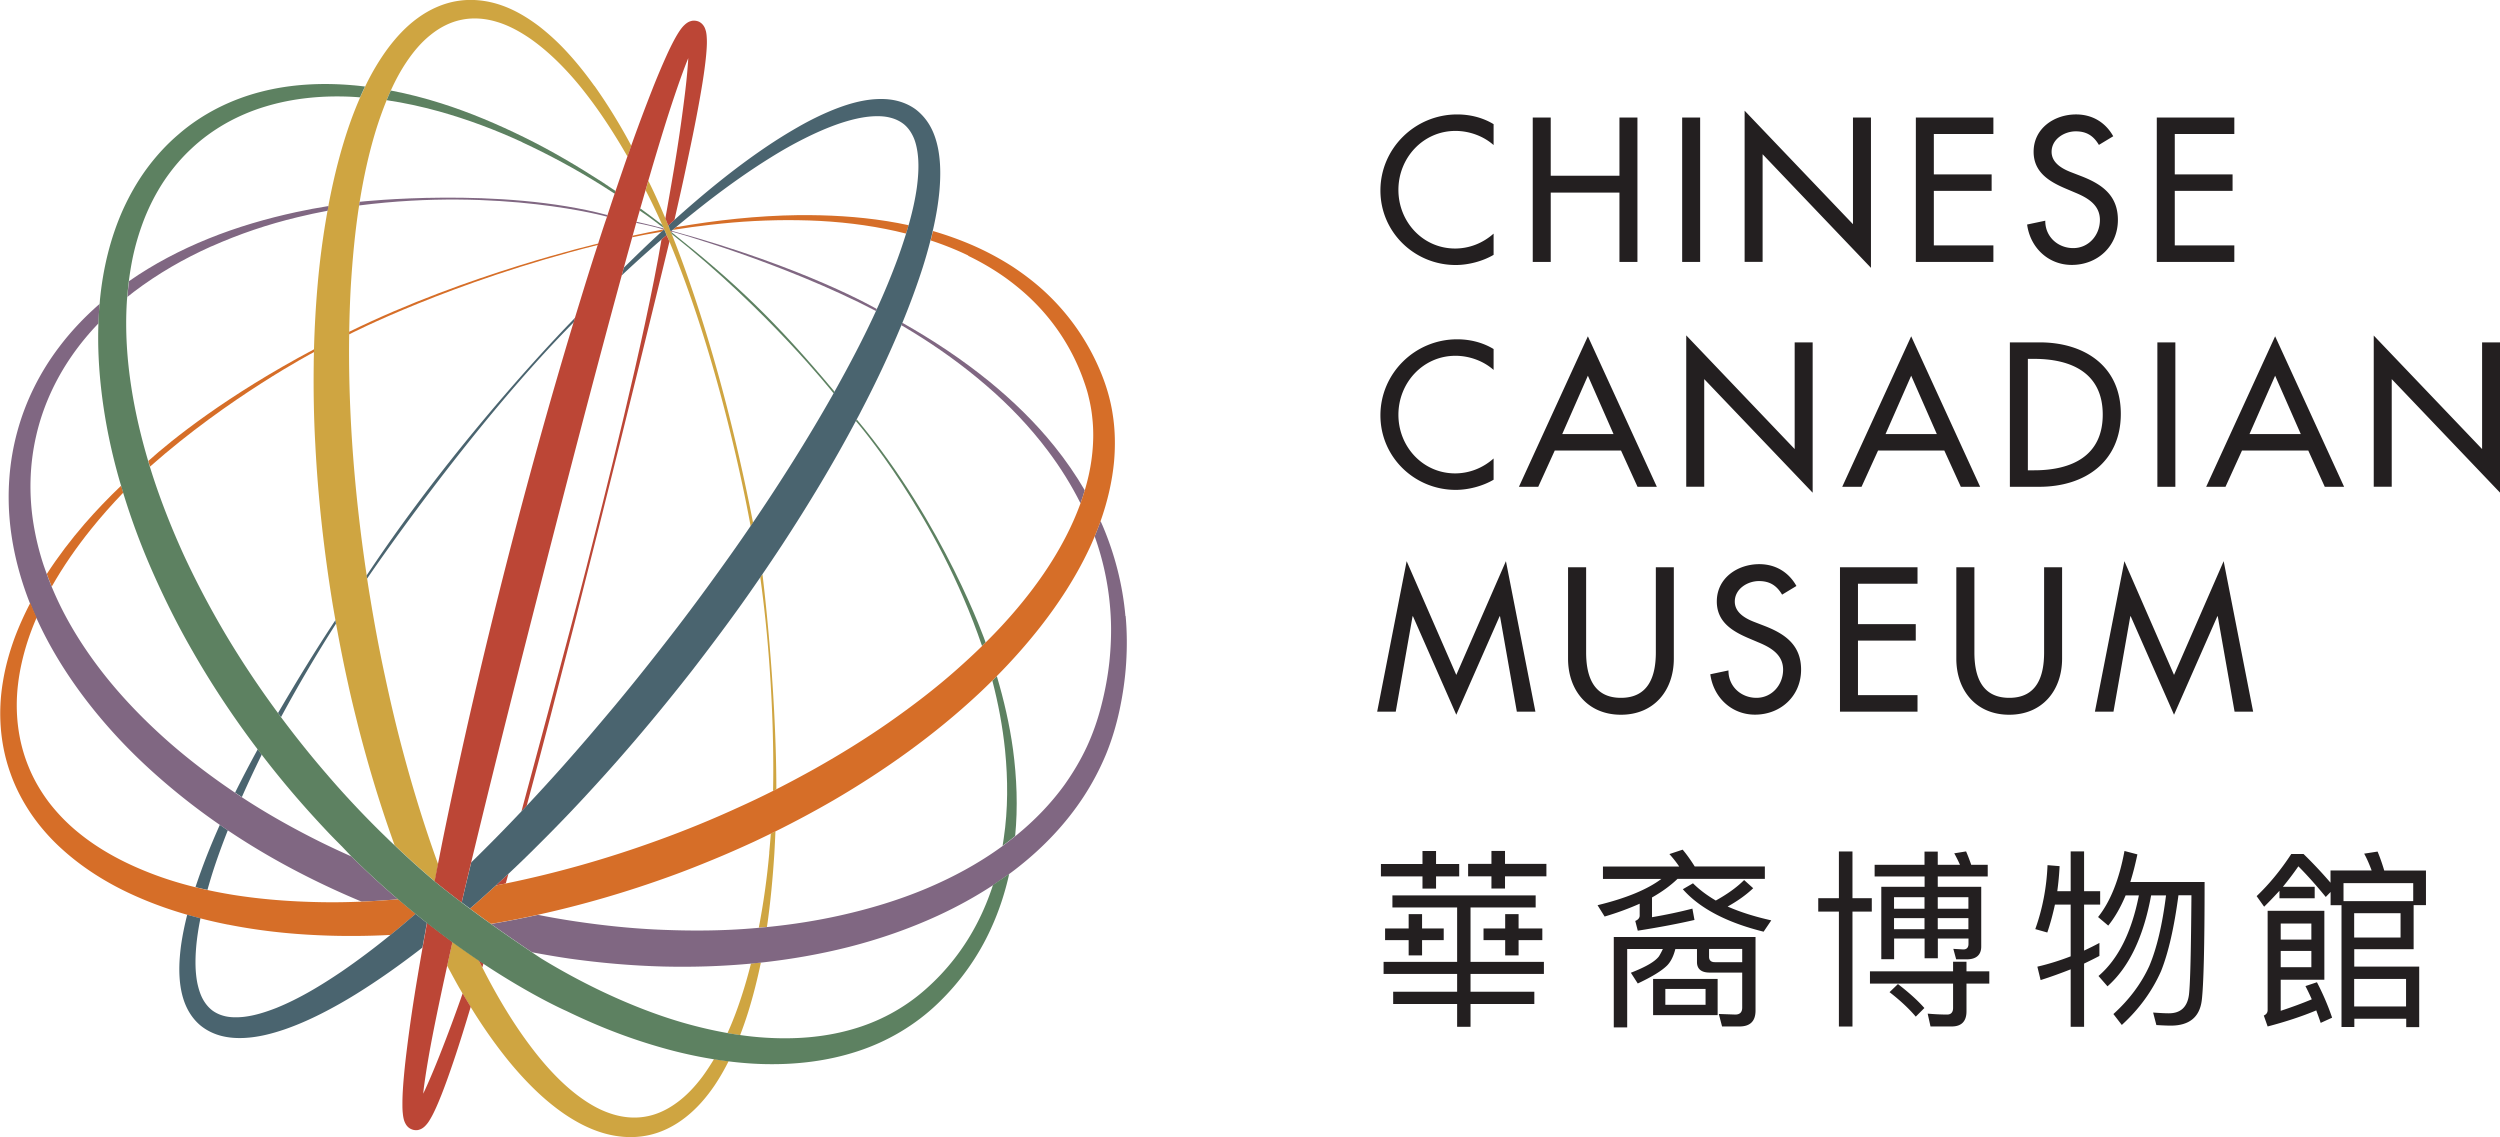
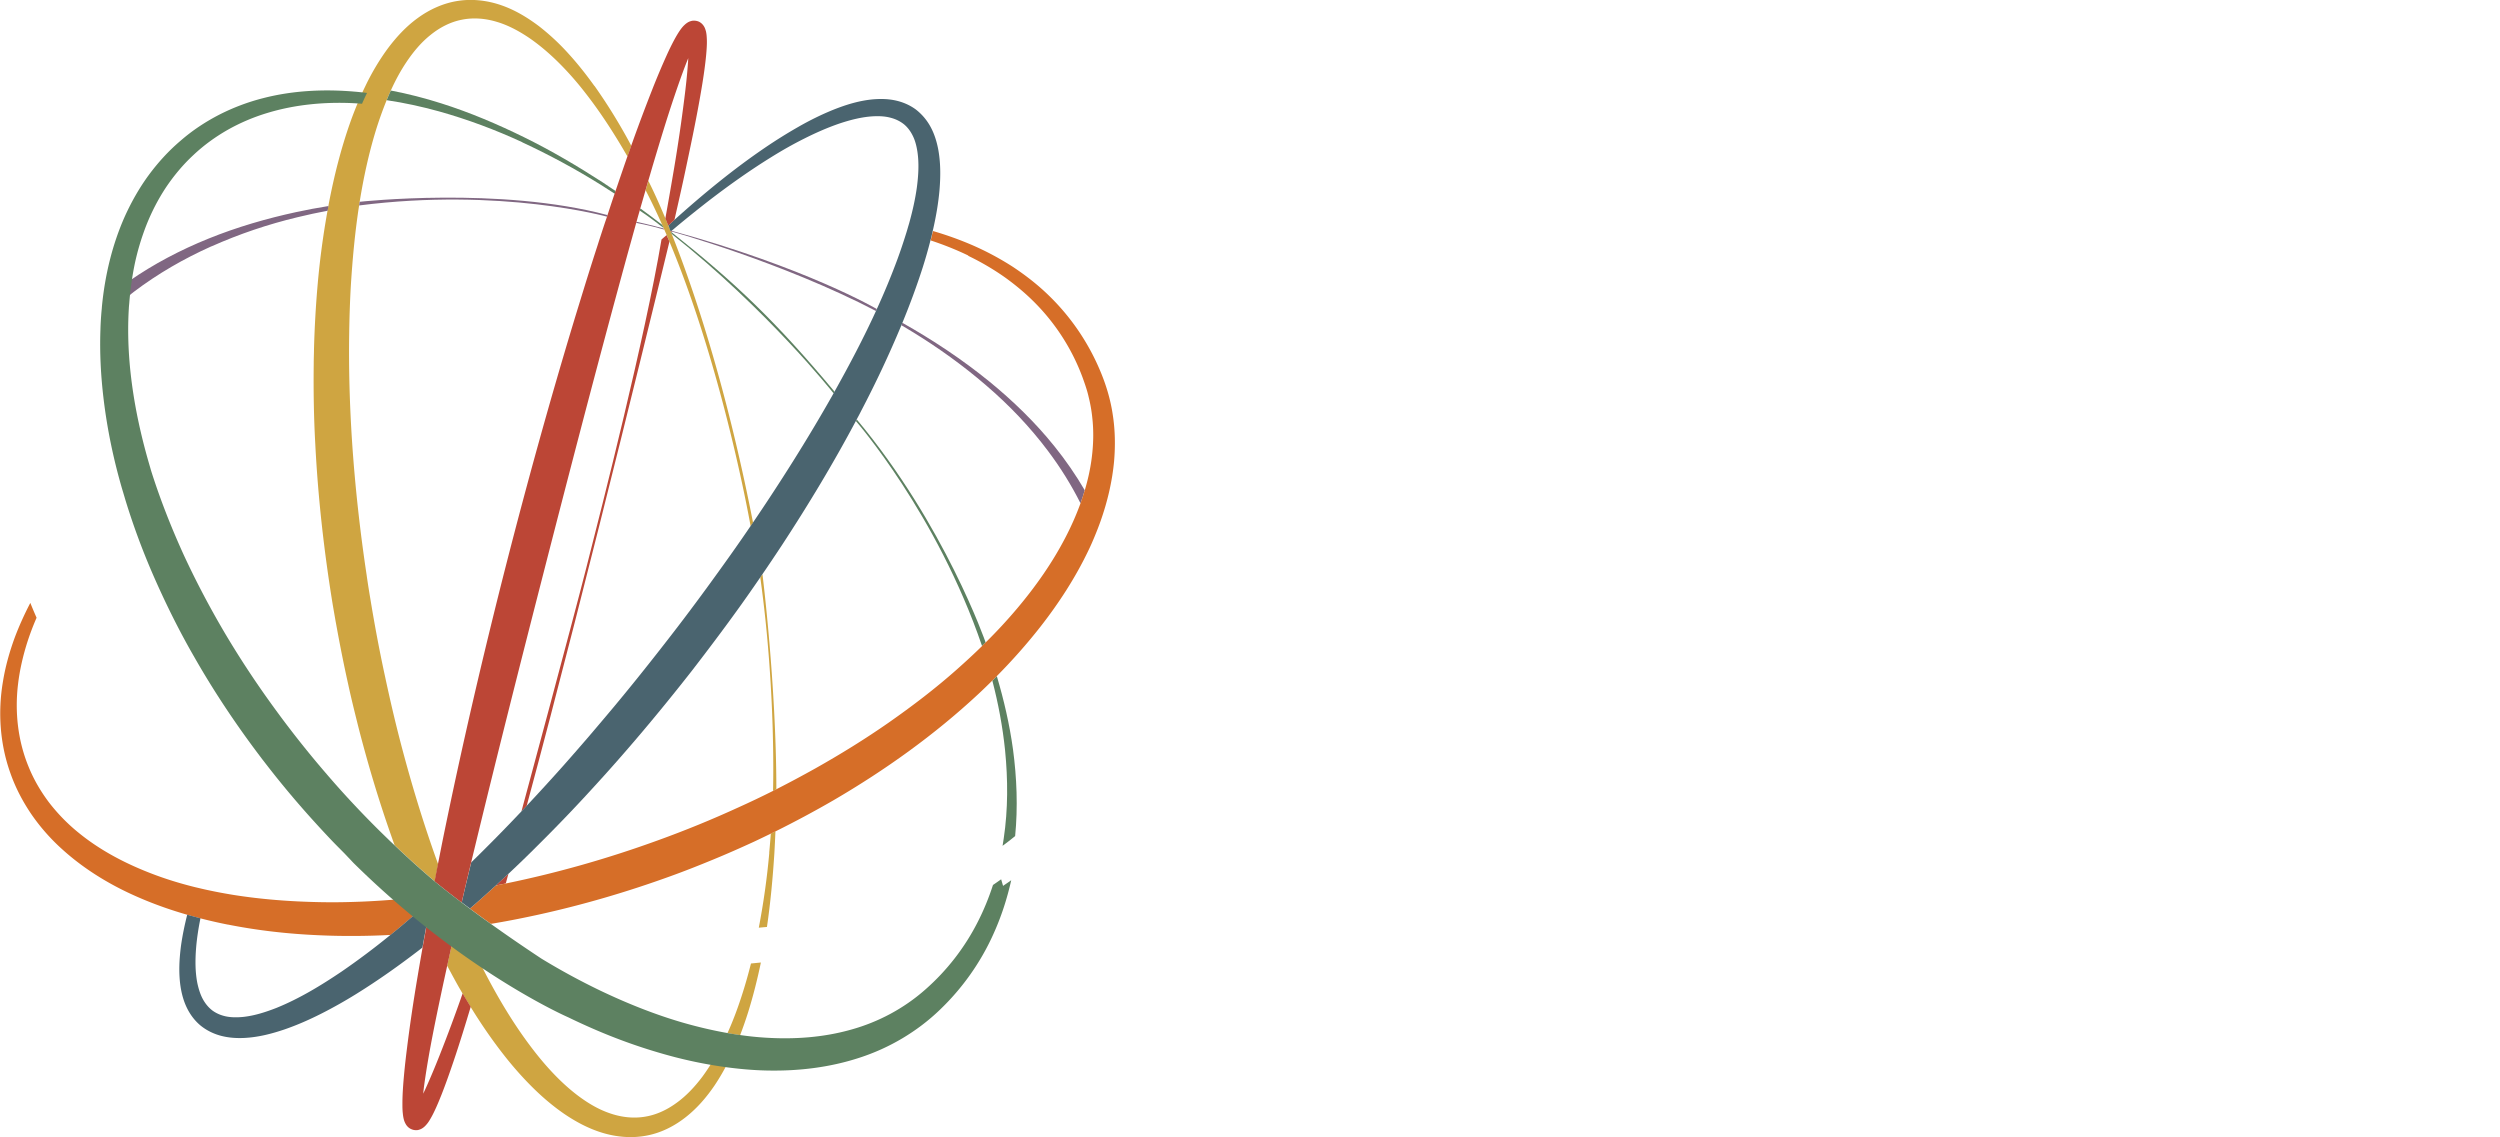
<svg xmlns="http://www.w3.org/2000/svg" id="Layer_1" data-name="Layer 1" viewBox="0 0 300.18 136.54">
  <defs>
    <style>.cls-1{fill:#806782}.cls-2{fill:#bc4636}.cls-3{fill:#cfa541}.cls-4{fill:#d66e28}.cls-5{fill:#231f20}.cls-6{fill:#4a646f}.cls-7{fill:#5d8161}</style>
  </defs>
-   <path d="M179.34 17.42c-1.24-1.1-2.94-1.7-4.58-1.7-3.89 0-6.85 3.24-6.85 7.08s2.94 7.04 6.81 7.04c1.7 0 3.33-.64 4.62-1.79v2.55c-1.33.78-3.04 1.22-4.55 1.22-4.94 0-9.04-3.93-9.04-8.95s4.12-9.13 9.22-9.13c1.52 0 3.06.37 4.37 1.17v2.51ZM194.45 21.1v-6.99h2.16v17.34h-2.16v-8.32h-8.25v8.32h-2.16V14.11h2.16v6.99h8.25ZM204.14 31.45h-2.16V14.11h2.16v17.34ZM209.47 13.28l13.02 13.64V14.11h2.16v18.05l-13.01-13.64v12.92h-2.16V13.28ZM230.04 14.11h9.31v1.98h-7.15v4.85h6.94v1.98h-6.94v6.55h7.15v1.98h-9.31V14.11ZM252.02 17.4c-.64-1.08-1.47-1.63-2.78-1.63-1.38 0-2.9.94-2.9 2.46 0 1.36 1.33 2.07 2.42 2.48l1.24.48c2.46.97 4.3 2.32 4.3 5.22 0 3.15-2.44 5.4-5.54 5.4-2.81 0-4.99-2.07-5.36-4.85l2.18-.46c-.02 1.91 1.5 3.29 3.36 3.29s3.2-1.56 3.2-3.38-1.49-2.67-2.99-3.29l-1.2-.51c-1.98-.85-3.77-1.98-3.77-4.39 0-2.81 2.48-4.48 5.1-4.48 1.93 0 3.52.94 4.46 2.62l-1.72 1.04ZM258.97 14.11h9.31v1.98h-7.15v4.85h6.94v1.98h-6.94v6.55h7.15v1.98h-9.31V14.11ZM179.34 44.42c-1.24-1.1-2.94-1.7-4.58-1.7-3.89 0-6.85 3.24-6.85 7.08s2.94 7.04 6.81 7.04c1.7 0 3.33-.64 4.62-1.79v2.55c-1.33.78-3.04 1.22-4.55 1.22-4.94 0-9.04-3.93-9.04-8.95s4.12-9.13 9.22-9.13c1.52 0 3.06.37 4.37 1.17v2.51ZM186.68 54.1l-1.98 4.35h-2.32l8.28-18.07 8.28 18.07h-2.32l-1.98-4.35h-7.96Zm3.98-8.99-3.08 7.01h6.16l-3.08-7.01ZM202.48 40.28l13.01 13.64V41.11h2.16v18.05l-13.02-13.64v12.92h-2.16V40.27ZM225.5 54.1l-1.98 4.35h-2.32l8.28-18.07 8.28 18.07h-2.32l-1.98-4.35h-7.96Zm3.98-8.99-3.08 7.01h6.16l-3.08-7.01ZM241.33 41.11h3.59c5.31 0 9.73 2.81 9.73 8.58s-4.32 8.76-9.8 8.76h-3.52V41.11Zm2.16 15.36h.76c4.42 0 8.23-1.66 8.23-6.69s-3.82-6.69-8.23-6.69h-.76v13.38ZM261.2 58.45h-2.16V41.11h2.16v17.34ZM269.2 54.1l-1.98 4.35h-2.32l8.28-18.07 8.28 18.07h-2.32l-1.98-4.35h-7.96Zm3.98-8.99-3.08 7.01h6.16l-3.08-7.01ZM285.01 40.28l13.02 13.64V41.11h2.16v18.05l-13.01-13.64v12.92h-2.16V40.27ZM169.66 74h-.05l-2.02 11.45h-2.23l3.54-18.07 5.96 13.66 5.96-13.66 3.54 18.07h-2.23L180.11 74h-.05l-5.2 11.82-5.2-11.82ZM190.45 68.11v10.23c0 2.83.85 5.45 4.18 5.45s4.19-2.62 4.19-5.45V68.11h2.16v10.97c0 3.82-2.37 6.74-6.35 6.74s-6.35-2.92-6.35-6.74V68.11h2.16ZM213.98 71.4c-.64-1.08-1.47-1.63-2.78-1.63-1.38 0-2.9.94-2.9 2.46 0 1.36 1.33 2.07 2.42 2.48l1.24.48c2.46.97 4.3 2.32 4.3 5.22 0 3.15-2.44 5.4-5.54 5.4-2.81 0-4.99-2.07-5.36-4.85l2.18-.46c-.02 1.91 1.5 3.29 3.36 3.29s3.2-1.56 3.2-3.38-1.49-2.67-2.99-3.29l-1.2-.51c-1.98-.85-3.77-1.98-3.77-4.39 0-2.81 2.48-4.48 5.1-4.48 1.93 0 3.52.94 4.46 2.62l-1.72 1.04ZM220.93 68.11h9.31v1.98h-7.15v4.85h6.94v1.98h-6.94v6.55h7.15v1.98h-9.31V68.11ZM237.07 68.11v10.23c0 2.83.85 5.45 4.19 5.45s4.18-2.62 4.18-5.45V68.11h2.16v10.97c0 3.82-2.37 6.74-6.35 6.74s-6.35-2.92-6.35-6.74V68.11h2.16ZM255.84 74h-.05l-2.02 11.45h-2.23l3.54-18.07 5.96 13.66L267 67.38l3.54 18.07h-2.23L266.29 74h-.05l-5.2 11.82-5.2-11.82ZM170.8 103.74v-1.56h1.63v1.56h2.78v1.49h-2.78v1.47h-1.63v-1.47h-4.99v-1.49h4.99Zm13.59 3.77v1.45h-7.82v6.53h8.81v1.45h-8.81v2.14h7.66v1.47h-7.66v2.74h-1.61v-2.74h-7.68v-1.47h7.68v-2.14h-8.83v-1.45h8.83v-6.53h-7.77v-1.45h17.2Zm-13.64 2.25v1.72h2.6v1.4h-2.6v1.84h-1.61v-1.84h-2.83v-1.4h2.83v-1.72h1.61Zm9.96-7.59v1.56h4.97v1.49h-4.97v1.47h-1.63v-1.47h-2.8v-1.49h2.8v-1.56h1.63Zm1.63 7.59v1.72h2.85v1.4h-2.85v1.84h-1.61v-1.84h-2.6v-1.4h2.6v-1.72h1.61ZM201.62 104.04c-.34-.51-.74-1.01-1.17-1.49l1.59-.53c.51.6.99 1.29 1.45 2.02h8.42v1.49h-10.49c-.83.8-1.84 1.54-3.06 2.23v2.37c1.75-.3 3.36-.64 4.85-1.03l.25 1.36c-1.89.44-4.14.87-6.81 1.29l-.3-1.17c.34-.14.53-.37.53-.64v-1.43c-1.24.55-2.64 1.08-4.21 1.54l-.85-1.36c3.43-.83 5.98-1.89 7.66-3.15h-7.01v-1.49h9.15Zm5.15 19.2-.39-1.49 1.98.07c.55 0 .83-.28.83-.83v-4.21h-3.91c-1.01 0-1.52-.44-1.52-1.26v-1.56h-2.6c-.21.83-.53 1.49-.97 1.95-.69.69-1.89 1.4-3.54 2.18l-.83-1.29c1.77-.69 2.9-1.33 3.38-1.98.18-.3.34-.6.46-.87h-4.28v9.41h-1.61v-10.85h17.02v8.83c0 1.27-.64 1.91-1.93 1.91h-2.09Zm-.53-5.7v4.35h-7.75v-4.35h7.75Zm-1.45 1.2h-4.83v1.91h4.83v-1.91Zm5.73-12.1c-.87.83-1.91 1.56-3.08 2.21 1.52.67 3.27 1.22 5.24 1.66l-.92 1.36c-4.44-1.1-7.68-2.81-9.7-5.1l1.22-.71c.76.76 1.68 1.45 2.74 2.07 1.33-.74 2.48-1.54 3.4-2.46l1.1.99Zm-5.31 8.25c0 .41.23.64.69.64h3.29v-1.59h-3.98v.94ZM220.8 107.85v-5.61h1.63v5.61h2.32v1.61h-2.32v13.8h-1.63v-13.8h-2.48v-1.61h2.48Zm13.71 8.78v-1.15h1.61v1.15h2.74v1.47h-2.74v3.33c0 1.2-.6 1.82-1.77 1.82h-2.55l-.34-1.54c.83.07 1.61.11 2.34.11.46 0 .71-.28.71-.78v-2.94h-9.98v-1.47h9.98Zm-3.43-12.79v-1.59h1.59v1.59h2.67c-.23-.51-.46-.97-.69-1.38l1.42-.23c.21.48.41 1.01.62 1.61h1.98v1.4h-6v1.24h5.22v7.17c0 1.01-.6 1.54-1.75 1.54h-1.26l-.34-1.26 1.2.07c.41 0 .62-.23.62-.67v-.64h-3.68v2.37h-1.59v-2.37h-3.66v2.48h-1.54v-8.69h5.2v-1.24h-6v-1.4h6Zm-.02 17.2-1.03 1.03c-.78-.92-1.82-1.91-3.15-2.94l1.01-.97c1.26.97 2.32 1.91 3.17 2.87Zm.02-11.93v-1.38h-3.66v1.38h3.66Zm0 2.46v-1.33h-3.66v1.33h3.66Zm1.59-2.46h3.68v-1.38h-3.68v1.38Zm0 2.46h3.68v-1.33h-3.68v1.33ZM245.83 111.97l-1.45-.41c.87-2.44 1.36-4.99 1.47-7.68l1.45.12a33.32 33.32 0 0 1-.28 3.01h1.61v-4.78h1.61v4.78h1.93v1.61h-1.93v5.52c.64-.3 1.24-.6 1.84-.92v1.56c-.6.32-1.22.62-1.84.92v7.59h-1.61v-6.9c-1.17.46-2.37.9-3.61 1.29l-.39-1.61c1.38-.32 2.71-.74 4-1.24v-6.21h-1.89c-.25 1.15-.55 2.28-.92 3.36Zm10.81-9.38c-.25 1.2-.53 2.3-.85 3.31h8.92c0 7.68-.12 12.42-.34 14.21-.25 2.02-1.5 3.04-3.73 3.04-.32 0-.9-.02-1.72-.07l-.39-1.5c.74.05 1.36.09 1.89.09 1.4 0 2.21-.74 2.41-2.21.16-1.29.25-5.29.3-11.96h-1.56c-.51 3.84-1.2 6.88-2.09 9.11-1.06 2.39-2.62 4.55-4.71 6.46l-1.01-1.31c1.93-1.75 3.36-3.68 4.32-5.79.9-2.14 1.56-4.97 2-8.46h-1.79c-.92 5.01-2.67 8.65-5.24 10.92l-1.08-1.24c2.37-2.02 3.98-5.27 4.85-9.68h-1.59c-.62 1.47-1.31 2.67-2.09 3.63l-1.22-1.03c1.47-1.84 2.53-4.48 3.17-7.93l1.56.41ZM291.3 108.68h-1.49v5.29h-7.13v2.09h7.8v7.27h-1.56v-1.01h-6.23v.99h-1.54v-14.62h-1.31v-1.59l-.58.6c-1.26-1.54-2.37-2.76-3.29-3.68-.6.87-1.22 1.68-1.86 2.46h3.82v1.38h-4.23v-.9c-.6.64-1.2 1.29-1.84 1.91l-.9-1.27c1.52-1.45 2.9-3.13 4.16-5.06h1.47a52.85 52.85 0 0 1 3.24 3.45v-1.47h4.94c-.28-.74-.57-1.43-.9-2.02l1.61-.25c.28.67.55 1.43.8 2.28h5.01v4.16Zm-11.29 13.52-1.36.62c-.18-.55-.37-1.04-.53-1.5-1.7.71-3.66 1.36-5.84 1.93l-.46-1.31c.3-.14.46-.34.46-.67v-11.91h6.81v8.28h-5.24v3.73c1.4-.46 2.64-.92 3.73-1.38-.25-.57-.51-1.1-.76-1.59l1.38-.46c.69 1.33 1.31 2.74 1.82 4.25Zm-2.48-11.31h-3.68v1.93h3.68v-1.93Zm-3.68 5.24h3.68v-1.95h-3.68v1.95Zm15.91-7.93v-2.16h-8.37v2.16h8.37Zm-1.52 4.37v-2.92h-5.57v2.92h5.57Zm-5.57 8.28h6.23v-3.31h-6.23v3.31Z" class="cls-5" />
  <path d="M92.37 102.4c-.27 3.02-.69 6.02-1.26 8.99l.98-.09c.43-2.94.7-5.9.89-8.85.05-.87.09-1.75.13-2.63-.19.09-.37.18-.56.27-.05.77-.12 1.54-.19 2.3ZM91.36 115.57l-1.19.12c-.45 1.8-.98 3.58-1.6 5.32a40.14 40.14 0 0 1-1.22 3.04c.51.09 1.02.17 1.52.24.36-.94.69-1.89.99-2.85.6-1.94 1.09-3.9 1.5-5.87ZM71.37 10.32c-.94-1.31-1.95-2.6-3.05-3.81a27.535 27.535 0 0 0-3.61-3.37c-1.33-1-2.79-1.9-4.43-2.48-1.63-.58-3.46-.83-5.24-.56-1.79.26-3.48 1.04-4.9 2.08-1.43 1.04-2.6 2.33-3.62 3.7-1 1.37-1.86 2.83-2.59 4.33-.03.06-.05.12-.08.17-.21.43-.41.86-.6 1.3-.45 1.03-.86 2.06-1.23 3.11-1.09 3.11-1.89 6.3-2.51 9.5-.03.14-.05.29-.08.43-.03.19-.07.37-.1.56-.52 2.88-.91 5.77-1.17 8.67-.24 2.68-.39 5.36-.46 8.05v.15c-.01.51-.03 1.01-.03 1.52-.04 3.24.01 6.48.19 9.71.33 6.46 1.06 12.9 2.1 19.27l.33 1.91.06.32c.44 2.44.92 4.87 1.46 7.29.34 1.58.73 3.15 1.12 4.72.39 1.57.82 3.13 1.26 4.69.95 3.33 2.01 6.64 3.19 9.9 1.57 1.5 3.18 2.95 4.83 4.35.13-.69.27-1.38.4-2.06-1.59-4.38-2.97-8.85-4.18-13.36-.82-3.04-1.54-6.11-2.2-9.2-.67-3.08-1.25-6.19-1.76-9.3-.15-.88-.29-1.77-.42-2.66 0-.05-.02-.11-.02-.16-.8-5.3-1.39-10.63-1.75-15.97-.29-4.38-.42-8.77-.35-13.15v-.08c.03-1.88.09-3.76.2-5.64.2-3.21.5-6.42.99-9.59.02-.15.05-.3.07-.45.46-2.86 1.07-5.68 1.9-8.42.39-1.28.84-2.54 1.34-3.77.08-.19.15-.38.23-.56l.27-.6c.54-1.19 1.15-2.33 1.86-3.39.83-1.24 1.78-2.38 2.9-3.27 1.11-.9 2.38-1.56 3.75-1.83 1.37-.28 2.81-.17 4.2.25 1.4.41 2.74 1.14 4 2 1.25.87 2.43 1.89 3.53 2.99 1.1 1.1 2.14 2.29 3.1 3.53 1.88 2.4 3.54 4.99 5.07 7.65.02-.05.04-.11.06-.16.13-.38.27-.76.4-1.13a66.688 66.688 0 0 0-4.42-7.19ZM85.73 127.17c-.44.73-.9 1.44-1.4 2.12-.92 1.22-1.96 2.33-3.16 3.18-1.19.86-2.51 1.45-3.9 1.64-1.38.2-2.8.01-4.14-.47-1.35-.47-2.62-1.24-3.81-2.14-2.38-1.82-4.4-4.17-6.21-6.67-1.81-2.51-3.4-5.2-4.84-7.97-.12-.23-.24-.46-.36-.7-.15-.3-.3-.59-.45-.89-.15-.1-.29-.2-.44-.29-.91-.61-1.81-1.24-2.69-1.89-.22.95-.43 1.91-.64 2.86.47.88.94 1.76 1.43 2.62.14.24.28.47.41.71.32.54.64 1.08.97 1.61 1.24 2.02 2.58 3.98 4.06 5.86 1.02 1.3 2.11 2.54 3.29 3.72 1.18 1.18 2.46 2.28 3.86 3.25 1.41.96 2.94 1.79 4.63 2.3 1.68.51 3.54.68 5.31.33 1.77-.33 3.4-1.18 4.75-2.26 1.36-1.08 2.46-2.38 3.4-3.76.63-.94 1.19-1.92 1.69-2.92-.59-.07-1.18-.16-1.76-.25ZM77.84 21.7s7.23 13.7 12.58 41.06l-.29.43s-4.19-24.07-12.61-40.35l.33-1.14ZM92.82 94.96s.38-11.91-1.53-25.62l.26-.39s1.65 13.1 1.67 25.82l-.4.2Z" class="cls-3" />
  <path d="M121.63 89.96c-.41-2.98-1.09-5.91-1.94-8.78l-.54.54c.72 2.75 1.24 5.55 1.53 8.36.35 3.53.36 7.1-.16 10.59-.04.3-.09.59-.14.89.51-.37 1.02-.77 1.51-1.17.34-3.48.2-6.99-.26-10.43ZM79.67 27.36c-.05-.12-.16-.36-.16-.36-.86-.67-1.74-1.33-2.62-1.97-.02.09-.05.17-.07.26 1.06.68 2.85 2.08 2.85 2.08ZM62.71 17.09c3.24 1.5 6.4 3.21 9.43 5.1.56.35 1.11.71 1.67 1.07.04-.11.07-.21.11-.32-.52-.35-1.05-.71-1.58-1.06-3.02-1.95-6.12-3.78-9.35-5.37-3.23-1.59-6.56-3.01-10.01-4.1-1.98-.63-4-1.15-6.05-1.54-.09.2-.19.4-.27.6-.08.19-.16.37-.23.56 2.11.31 4.2.77 6.27 1.34 3.43.96 6.78 2.21 10.02 3.71ZM80.53 27.8c7.79 6.16 12.67 10.84 19.67 19.22l-.11.21s-7.83-9.95-19.44-19.14l-.11-.29ZM118.35 77.15s-4.9-14.14-15.48-26.79l-.1.2s9.73 11.13 15.15 27.02l.43-.43Z" class="cls-7" />
  <path d="M25.4 29.58c3.32-1.48 6.78-2.65 10.33-3.5 1.19-.29 2.4-.55 3.61-.78.03-.19.07-.37.1-.56-1.29.21-2.57.44-3.85.72-3.6.78-7.15 1.81-10.58 3.2-3.33 1.35-6.55 3.03-9.52 5.1-.08.63-.14 1.26-.19 1.89.25-.2.5-.4.76-.6 2.87-2.18 6.03-4 9.34-5.48ZM118.78 45.8c-3.27-2.66-6.78-4.98-10.43-7.04-.04.1-.08.19-.12.29.44.26.87.52 1.3.78 3.12 1.91 6.1 4.05 8.86 6.43 2.77 2.37 5.3 5.02 7.47 7.92 1.48 1.97 2.78 4.06 3.88 6.25.19-.52.36-1.04.51-1.56-1.08-1.85-2.3-3.62-3.64-5.28-2.32-2.89-4.99-5.47-7.84-7.8ZM105.29 37.11s-8.5-4.99-24.61-9.39l-.02.08s13.25 3.67 24.52 9.54l.1-.23ZM79.67 27.43s-1.81-.49-3.24-.8l-.04.13s1.51.28 3.26.78l.02-.1ZM43.18 24.23s16.89-1.86 29.78 1.6l-.06.19s-12.74-3.53-29.78-1.35l.07-.44Z" class="cls-1" />
-   <path d="M14.8 59.16c-.09-.28-.17-.56-.25-.85-1.53 1.46-3 2.99-4.39 4.59-1.64 1.9-3.17 3.9-4.54 6.02.19.51.38 1.02.59 1.52 1.37-2.42 2.97-4.72 4.72-6.9 1.22-1.52 2.52-2.98 3.87-4.39ZM85.3 26.99c1.75-.2 3.51-.36 5.27-.45 1.76-.09 3.52-.13 5.28-.1 3.52.05 7.03.37 10.47 1.05.83.16 1.66.35 2.48.56l.3-1.01c-.87-.19-1.74-.35-2.61-.49-3.53-.56-7.09-.75-10.64-.72-4.94.07-9.84.6-14.69 1.45l-.39.33c1.5-.24 3.01-.45 4.52-.62ZM79.65 27.55c-1.23.23-2.46.48-3.69.75-.02.06-.03.12-.05.19.51-.1 1.03-.21 1.54-.31.66-.12 1.32-.24 1.98-.35.07-.07.14-.13.21-.19.04-.03.07-.06.11-.1-.03 0-.06.01-.09.02ZM71.84 29.24s-15.71 3.63-29.92 10.6v.31s12.13-6.29 29.87-10.74l.05-.17ZM17.81 55.35c2.8-2.53 9.43-7.86 19.9-13.41v.33s-10.23 5.37-19.7 13.76l-.2-.67Z" class="cls-4" />
-   <path d="M40.27 74.47c-2.4 3.62-4.7 7.4-6.89 11.15.12.16.24.33.36.49 2.06-3.82 4.27-7.56 6.6-11.22-.02-.11-.05-.31-.07-.42ZM27.36 99.69c-.23-.15-.46-.3-.68-.46a4.85 4.85 0 0 1-.28-.2c-.8 1.79-1.55 3.6-2.22 5.45-.25.68-.48 1.35-.71 2.04.48.12.96.23 1.44.33.18-.64.37-1.29.57-1.93.56-1.77 1.2-3.51 1.88-5.24ZM31.43 90.6c-.16-.21-.32-.43-.48-.64-.94 1.72-1.85 3.45-2.72 5.21l.81.54c.76-1.72 1.56-3.42 2.39-5.11ZM79.84 27.76c-.02-.05-.05-.11-.07-.16 0-.02-.02-.04-.03-.06-.04.03-.07.06-.11.1-.07.07-.14.13-.21.19-.63.58-1.26 1.16-1.88 1.75-.89.85-1.77 1.71-2.64 2.57-.08.31-.17.62-.25.92 1.09-1.03 2.2-2.04 3.32-3.03.48-.43.97-.86 1.46-1.28.2-.18.41-.35.61-.52-.07-.16-.13-.32-.2-.47ZM69.05 38.16S55.44 51.88 44.02 69.1l.06.37S56.39 51.33 68.9 38.69l.16-.54Z" class="cls-6" />
  <path d="M59.53 106.32c.28-.06.92-.18 1.2-.24.11-.39.21-.78.32-1.17-.34.32-.69.64-1.04.96l-.48.45ZM57.46 115.28c.15.3.3.6.45.89l.15-.5c-.2-.13-.4-.26-.59-.39ZM80.64 27.72c-.03.03-.06.05-.1.08.03.03.07.05.1.08l.03-.15s0-.04.01-.05c-.02.01-.03.03-.05.04ZM79.71 27.47c-.01-.02-.02-.05-.03-.07 0 .02 0 .04-.01.06 0 .03-.01.06-.02.1.03 0 .06-.01.09-.02-.01-.02-.02-.05-.03-.07ZM62.61 97.43s6.17-22.87 7.78-29.22c2-7.84 7.02-27.51 9.04-39.46l.61-.52.34.78s-9.79 40.57-17.14 67.75l-.63.67Z" class="cls-2" />
-   <path d="M4.36 74.17c1.56 3.47 3.57 6.71 5.85 9.72 2.29 3.01 4.86 5.8 7.63 8.34a78.8 78.8 0 0 0 8.55 6.81c.09.06.19.13.28.2.23.15.45.31.68.46 2.89 1.94 5.9 3.7 8.99 5.28 2.32 1.19 4.68 2.28 7.08 3.28 1.46-.06 2.91-.16 4.37-.28-1.83-1.56-3.7-3.27-5.59-5.14-1.3-.58-2.59-1.18-3.86-1.81-3.2-1.6-6.33-3.35-9.31-5.31l-.81-.54c-2.69-1.81-5.29-3.77-7.73-5.89-2.68-2.34-5.2-4.88-7.44-7.62-2.24-2.75-4.22-5.71-5.78-8.87a40.9 40.9 0 0 1-1.06-2.34c-.21-.5-.41-1.01-.59-1.52-.12-.33-.24-.67-.36-1.01-.56-1.67-.97-3.37-1.25-5.1-.55-3.46-.46-7.02.32-10.44.77-3.43 2.25-6.71 4.27-9.63.96-1.39 2.04-2.7 3.22-3.93.03-.78.08-1.56.14-2.34-1.78 1.55-3.43 3.28-4.86 5.18-2.28 3-4.02 6.46-5.02 10.15C1.07 55.5.81 59.4 1.24 63.2c.36 3.16 1.18 6.26 2.34 9.21.24.6.49 1.19.75 1.78v.01ZM135.13 73.96c-.33-3.75-1.28-7.42-2.74-10.85-.08-.18-.16-.36-.24-.55-.22.62-.46 1.23-.71 1.84 1.12 3.12 1.77 6.4 1.93 9.69.09 1.78.02 3.57-.16 5.34-.19 1.77-.52 3.53-.96 5.25-.44 1.73-1.01 3.38-1.75 4.98-.74 1.59-1.64 3.1-2.65 4.53-1.68 2.33-3.7 4.4-5.94 6.21-.49.4-1 .79-1.51 1.17-2.84 2.08-5.97 3.77-9.23 5.14-3.27 1.37-6.69 2.4-10.16 3.18-2.92.66-5.89 1.12-8.88 1.42l-.98.09-.71.06c-3.56.3-7.14.33-10.72.19-3.58-.13-7.14-.5-10.69-1.03-1.48-.22-2.96-.48-4.43-.77-1.62.35-3.24.68-4.87.96-.09.02-.18.03-.28.05-.16.03-.33.06-.49.08 1.44 1.02 3.07 2.15 4.92 3.4 1.49.28 2.99.54 4.5.76 3.71.52 7.45.85 11.2.95 3.54.09 7.09-.02 10.62-.35l1.19-.12c3.55-.39 7.07-1 10.54-1.88 3.65-.93 7.23-2.17 10.67-3.75 2.3-1.06 4.53-2.28 6.66-3.68.33-.22.65-.45.98-.68s.66-.44.98-.68c.37-.27.74-.55 1.1-.84 2.99-2.36 5.66-5.16 7.76-8.36 1.05-1.6 1.95-3.3 2.69-5.06.73-1.76 1.28-3.62 1.67-5.45.39-1.84.66-3.71.78-5.59s.11-3.77-.06-5.64Z" class="cls-1" />
  <path d="M27.34 111.01c3.57.71 7.18 1.12 10.8 1.28 2.92.14 5.84.12 8.76-.03.75-.61 1.48-1.23 2.22-1.85l.8-.68c-.69-.56-1.39-1.14-2.1-1.75-1.45.12-2.91.22-4.37.28-1.72.07-3.45.1-5.17.06-3.45-.07-6.89-.33-10.28-.87-1.03-.17-2.06-.36-3.07-.58-.48-.1-.96-.22-1.44-.33-1.83-.45-3.63-1-5.38-1.68-3.16-1.22-6.19-2.82-8.77-4.95a21.761 21.761 0 0 1-3.47-3.58c-1-1.33-1.84-2.77-2.46-4.32-1.26-3.08-1.65-6.52-1.24-9.89.2-1.69.59-3.37 1.11-5.01.32-.99.69-1.97 1.11-2.93v-.01c-.26-.59-.51-1.18-.75-1.78-.7 1.35-1.34 2.75-1.88 4.19-.62 1.7-1.12 3.47-1.41 5.28-.61 3.61-.37 7.45.9 10.98.62 1.77 1.5 3.44 2.56 4.99 1.07 1.54 2.32 2.95 3.71 4.19 2.77 2.5 6 4.41 9.37 5.84 1.84.79 3.72 1.44 5.63 1.99a61 61 0 0 0 4.84 1.17ZM116.24 30.71c1.56.75 3.06 1.63 4.46 2.62 1.4 1.01 2.71 2.12 3.89 3.36 2.36 2.47 4.2 5.41 5.38 8.59.29.8.57 1.59.75 2.4.2.81.35 1.63.43 2.45.19 1.65.14 3.33-.08 4.98-.17 1.27-.45 2.53-.82 3.76-.16.52-.33 1.05-.51 1.56a34.16 34.16 0 0 1-1.86 4.2c-1.57 3.01-3.55 5.82-5.76 8.44a60.337 60.337 0 0 1-3.77 4.07l-.43.43c-.99.97-2.01 1.91-3.05 2.83-2.58 2.29-5.34 4.39-8.17 6.37-2.84 1.98-5.79 3.8-8.81 5.5-1.54.86-3.09 1.69-4.66 2.49-.13.07-.27.13-.4.2-1.39.7-2.8 1.37-4.22 2.01a124.665 124.665 0 0 1-9.64 3.94c-5.94 2.16-12.04 3.9-18.23 5.17-.28.06-.56.11-.84.17-.12.02-.24.05-.36.07-.61.56-1.23 1.12-1.85 1.67l-.23.2c-.35.31-.69.61-1.04.91.76.56 1.6 1.17 2.52 1.83.16-.03.33-.05.49-.08.09-.02.18-.03.28-.05 1.63-.28 3.26-.61 4.87-.96 5.42-1.19 10.74-2.75 15.95-4.64 1.69-.61 3.36-1.27 5.03-1.96 1.66-.68 3.31-1.41 4.94-2.16.69-.32 1.38-.66 2.07-.99.19-.09.37-.18.56-.27 2.35-1.17 4.67-2.41 6.95-3.73 6.22-3.63 12.13-7.85 17.43-12.79.56-.52 1.11-1.06 1.66-1.6l.54-.54c1.83-1.85 3.57-3.81 5.18-5.86 2.24-2.86 4.25-5.95 5.83-9.27.26-.54.5-1.09.73-1.65.25-.6.49-1.22.71-1.84.81-2.3 1.38-4.69 1.61-7.15.16-1.86.13-3.75-.16-5.6-.27-1.85-.83-3.68-1.55-5.36a27.262 27.262 0 0 0-6.19-9.01c-1.31-1.27-2.76-2.39-4.27-3.39a34.23 34.23 0 0 0-4.77-2.56 40.01 40.01 0 0 0-4.81-1.73l-.27 1.13c1.55.51 3.06 1.11 4.53 1.82Z" class="cls-4" />
  <path d="M51.21 111.11s.02-.09.02-.13c0-.05.02-.11.03-.16-.45-.35-.9-.72-1.36-1.09-.26.23-.53.45-.8.68-.73.63-1.47 1.25-2.22 1.85a89.184 89.184 0 0 1-5.88 4.41c-2.49 1.68-5.07 3.24-7.78 4.34-1.35.53-2.74.97-4.09 1.1-.67.06-1.34.06-1.95-.06-.61-.12-1.16-.35-1.64-.69-.47-.35-.86-.81-1.17-1.37-.31-.56-.51-1.21-.66-1.88-.28-1.36-.28-2.85-.16-4.33.1-1.17.28-2.35.52-3.52-.53-.14-1.06-.28-1.59-.43-.31 1.23-.57 2.47-.75 3.75-.2 1.58-.3 3.21-.05 4.89.13.83.35 1.69.74 2.5.39.82.96 1.6 1.7 2.2.75.6 1.63 1.01 2.53 1.23.9.22 1.79.27 2.65.23 1.73-.08 3.34-.51 4.88-1.03 1.53-.53 3-1.18 4.42-1.9s2.8-1.5 4.14-2.33c2.68-1.66 5.24-3.48 7.72-5.39.09-.07.17-.14.26-.2l.33-1.81.15-.85ZM80.35 27.35s.02.05.03.07c.03.08.06.16.09.23 0 0 0 .02.01.03.02.04.03.08.05.12v.01c.03-.03.07-.06.1-.09.02-.01.03-.03.05-.04.03-.03.06-.05.1-.08l.39-.33c1.28-1.07 2.58-2.11 3.89-3.13 2.43-1.87 4.93-3.65 7.53-5.26 1.3-.81 2.62-1.56 3.98-2.24 1.35-.68 2.73-1.29 4.14-1.78 1.4-.47 2.84-.84 4.24-.9.69-.03 1.37.01 1.99.18.62.16 1.16.43 1.62.8.45.38.8.86 1.07 1.43.27.56.43 1.21.53 1.88.2 1.35.12 2.8-.07 4.24-.2 1.45-.53 2.89-.93 4.33l-.06.2c-.1.34-.19.67-.3 1.01-.32 1.03-.66 2.05-1.03 3.06-.75 2.03-1.58 4.03-2.48 6-.03.08-.07.15-.1.23-1.51 3.3-3.21 6.52-4.99 9.7 0 0 0 .01-.01.02-.08.15-.17.3-.25.45-2.99 5.28-6.24 10.42-9.66 15.45s-.02.04-.04.05c-1.71 2.53-3.49 5.01-5.29 7.48-1.8 2.47-3.64 4.9-5.53 7.31-1.88 2.41-3.79 4.79-5.75 7.14-.98 1.17-1.97 2.34-2.96 3.5-1 1.16-2 2.31-3.01 3.45-1.46 1.64-2.95 3.27-4.45 4.87-.21.22-.42.45-.63.67-1.97 2.09-3.98 4.13-6.04 6.14-.27 1.14-.55 2.28-.82 3.42-.05.23-.11.46-.16.69-.05.23-.11.46-.16.69.31.24.64.48.99.74.35-.3.7-.61 1.04-.91l.23-.2c.62-.55 1.23-1.11 1.85-1.67l.48-.45c.35-.32.69-.64 1.04-.96a135.1 135.1 0 0 0 3.44-3.33c2.21-2.19 4.37-4.43 6.47-6.73 4.22-4.58 8.21-9.34 12.05-14.24 1.9-2.46 3.77-4.94 5.59-7.47.91-1.26 1.8-2.54 2.68-3.82 0 0 .01-.02.02-.03.87-1.27 1.73-2.55 2.58-3.84 3.2-4.89 6.22-9.9 8.96-15.07 0-.01.01-.03.02-.04.17-.32.35-.64.51-.97a128.47 128.47 0 0 0 4.85-10.33c.04-.1.08-.19.12-.29.89-2.17 1.71-4.37 2.43-6.62.34-1.07.65-2.15.93-3.25.1-.37.19-.75.27-1.13.02-.07.03-.14.05-.2.35-1.55.63-3.13.77-4.75.13-1.62.15-3.28-.18-4.98-.17-.84-.43-1.7-.86-2.51a6.616 6.616 0 0 0-1.8-2.15c-.77-.57-1.66-.93-2.55-1.11-.89-.18-1.76-.18-2.61-.11-1.69.16-3.24.65-4.73 1.24-1.48.6-2.89 1.3-4.25 2.08a59.94 59.94 0 0 0-3.97 2.48c-3.85 2.62-7.43 5.57-10.87 8.66-.25.22-.49.45-.74.67.04.09.07.18.11.27Z" class="cls-6" />
  <path d="M51.24 110.98s-.02.09-.02.13l-.15.85-.33 1.81c-.22 1.26-.44 2.53-.65 3.79-.47 2.81-.89 5.62-1.24 8.46-.18 1.42-.33 2.85-.44 4.29-.05.73-.09 1.45-.09 2.21 0 .38 0 .76.05 1.19.02.21.05.44.12.71.04.14.09.3.2.5.06.11.13.23.27.37.07.07.15.14.27.21.1.06.24.12.38.16.13.03.29.05.41.04.13 0 .24-.03.33-.06.19-.06.31-.13.41-.2.19-.13.3-.25.4-.36.19-.21.31-.39.42-.57.22-.36.4-.7.56-1.04.33-.68.6-1.35.87-2.02.53-1.35 1-2.69 1.46-4.05.73-2.16 1.4-4.34 2.05-6.51-.33-.53-.65-1.07-.97-1.61-.88 2.52-1.81 5.03-2.79 7.5-.52 1.31-1.06 2.61-1.63 3.87-.1.23-.21.45-.32.67l.09-.77c.18-1.37.41-2.75.65-4.13.5-2.76 1.08-5.52 1.67-8.28l.48-2.2.63-2.84c-.99-.72-2.01-1.49-3.06-2.31 0 .05-.02.11-.03.16Zm-1.74 22.59s-.04.03 0 0ZM52.2 105.84c.84.69 1.91 1.53 3.23 2.53.05-.23.11-.46.16-.69.05-.23.11-.46.16-.69.27-1.14.54-2.28.82-3.42.15-.64.31-1.28.46-1.91 2.66-10.99 5.43-21.95 8.24-32.9 2.81-10.95 5.65-21.9 8.6-32.81.26-.96.52-1.92.78-2.87.08-.31.17-.62.25-.92.33-1.22.67-2.44 1.01-3.66.02-.06.03-.12.05-.19.16-.56.31-1.12.47-1.68.12-.45.25-.9.38-1.34.02-.09.05-.17.07-.26l.63-2.19c.12-.4.23-.8.35-1.2.2-.67.39-1.34.59-2.01.81-2.7 1.62-5.4 2.52-8.06.45-1.33.91-2.65 1.41-3.94.09-.22.17-.43.26-.65-.01.22-.02.45-.04.67-.1 1.38-.25 2.78-.43 4.18-.35 2.79-.76 5.59-1.23 8.38-.34 2.01-.69 4.02-1.05 6.02.12.28.23.56.35.85.25-.22.49-.45.74-.67.45-1.98.9-3.95 1.32-5.94.59-2.78 1.18-5.56 1.68-8.36.25-1.4.49-2.81.67-4.25.09-.72.17-1.44.21-2.19.02-.38.03-.76 0-1.18-.01-.21-.03-.43-.09-.71-.04-.14-.08-.3-.18-.51-.06-.11-.13-.23-.27-.38-.07-.07-.15-.14-.26-.21-.1-.07-.25-.13-.38-.16s-.29-.05-.41-.04c-.14 0-.24.03-.34.06-.2.06-.32.13-.42.2-.2.13-.31.25-.42.35-.2.21-.33.39-.45.56-.24.35-.43.68-.62 1.02-.36.67-.68 1.32-.98 1.99a90.99 90.99 0 0 0-1.68 3.98c-.9 2.29-1.76 4.58-2.58 6.89-.13.38-.27.75-.4 1.13-.02.05-.04.11-.06.16-.48 1.38-.95 2.76-1.42 4.14-.04.11-.07.21-.11.32-.29.85-.57 1.71-.85 2.56v.02l-.3.87c-.28.85-.56 1.7-.83 2.55-.01.04-.03.09-.04.13-.59 1.81-1.16 3.62-1.72 5.44l-1.02 3.32-.18.6c-2.89 9.56-5.55 19.19-8.03 28.86-2.81 11-5.38 22.05-7.65 33.18-.2.99-.39 1.98-.59 2.97-.14.69-.27 1.38-.4 2.06Z" class="cls-2" />
-   <path d="M120.21 105.58c-.33.23-.65.46-.98.68-.49 1.51-1.09 2.99-1.81 4.4a27.133 27.133 0 0 1-6.32 8.16c-2.57 2.27-5.63 3.9-8.91 4.81-3.28.93-6.74 1.18-10.18.97-1.05-.06-2.1-.17-3.14-.32-.51-.07-1.02-.15-1.52-.24-1.86-.33-3.71-.77-5.53-1.3-3.34-.98-6.58-2.29-9.73-3.79a81.23 81.23 0 0 1-7.1-3.86c-.39-.26-.77-.51-1.14-.76a196.98 196.98 0 0 1-4.92-3.4c-.92-.65-1.76-1.26-2.52-1.83-.34-.25-.67-.5-.99-.74-1.33-1-2.39-1.84-3.23-2.53-1.65-1.4-3.26-2.85-4.83-4.35-.29-.27-.58-.54-.86-.82-1.27-1.22-2.5-2.47-3.71-3.75-1.21-1.28-2.39-2.59-3.53-3.92-1.92-2.22-3.76-4.52-5.52-6.88-.12-.16-.24-.33-.36-.49-2.31-3.13-4.47-6.37-6.45-9.72-1.78-3.03-3.42-6.14-4.89-9.32-1.45-3.19-2.74-6.45-3.81-9.79l-.24-.77c-.07-.22-.14-.45-.2-.67-.85-2.87-1.54-5.78-2-8.72-.54-3.44-.77-6.92-.56-10.36.01-.21.03-.41.05-.62a38.023 38.023 0 0 1 .61-4.49c.34-1.68.83-3.32 1.45-4.91.63-1.58 1.41-3.1 2.35-4.52.95-1.41 2.04-2.72 3.29-3.88 1.24-1.17 2.63-2.18 4.12-3.03 1.49-.84 3.08-1.52 4.74-2.02 3.31-1.01 6.85-1.35 10.37-1.18.34.02.68.04 1.02.07.19-.44.39-.87.6-1.3-.51-.06-1.02-.12-1.53-.16-3.63-.31-7.36-.14-10.96.79-1.8.46-3.56 1.12-5.23 1.97-1.67.86-3.25 1.9-4.67 3.14-1.44 1.22-2.72 2.63-3.84 4.15-1.12 1.53-2.05 3.18-2.83 4.89-1.54 3.44-2.41 7.14-2.77 10.85-.01.16-.02.31-.04.47-.07.78-.12 1.56-.14 2.34-.1 2.78.05 5.56.38 8.31.44 3.67 1.2 7.29 2.23 10.82.04.12.07.24.11.36.08.28.17.56.25.85.95 3.12 2.08 6.17 3.38 9.15 1.47 3.36 3.1 6.65 4.93 9.82 2.35 4.12 4.98 8.06 7.83 11.83.16.21.32.43.49.64 1.41 1.84 2.87 3.63 4.39 5.38 1.2 1.38 2.43 2.73 3.69 4.06.54.57 1.09 1.11 1.64 1.67l1.07 1.13c.29.29-.29-.29 0 0a106.273 106.273 0 0 0 7.69 6.89c.46.37.91.74 1.36 1.09 1.05.82 2.07 1.59 3.06 2.31 7.89 5.74 13.69 8.25 13.69 8.25.8.39 1.62.77 2.43 1.13 3.36 1.5 6.85 2.73 10.43 3.66 1.6.41 3.22.75 4.85 1.01.59.09 1.17.18 1.76.25 1.45.18 2.92.3 4.39.33 3.73.08 7.51-.36 11.1-1.54 3.58-1.16 6.93-3.14 9.63-5.74 2.7-2.58 4.89-5.67 6.41-9.04.96-2.1 1.67-4.29 2.17-6.53-.32.24-.65.45-.98.68Z" class="cls-7" />
+   <path d="M120.21 105.58c-.33.23-.65.46-.98.68-.49 1.51-1.09 2.99-1.81 4.4a27.133 27.133 0 0 1-6.32 8.16c-2.57 2.27-5.63 3.9-8.91 4.81-3.28.93-6.74 1.18-10.18.97-1.05-.06-2.1-.17-3.14-.32-.51-.07-1.02-.15-1.52-.24-1.86-.33-3.71-.77-5.53-1.3-3.34-.98-6.58-2.29-9.73-3.79a81.23 81.23 0 0 1-7.1-3.86c-.39-.26-.77-.51-1.14-.76a196.98 196.98 0 0 1-4.92-3.4c-.92-.65-1.76-1.26-2.52-1.83-.34-.25-.67-.5-.99-.74-1.33-1-2.39-1.84-3.23-2.53-1.65-1.4-3.26-2.85-4.83-4.35-.29-.27-.58-.54-.86-.82-1.27-1.22-2.5-2.47-3.71-3.75-1.21-1.28-2.39-2.59-3.53-3.92-1.92-2.22-3.76-4.52-5.52-6.88-.12-.16-.24-.33-.36-.49-2.31-3.13-4.47-6.37-6.45-9.72-1.78-3.03-3.42-6.14-4.89-9.32-1.45-3.19-2.74-6.45-3.81-9.79c-.07-.22-.14-.45-.2-.67-.85-2.87-1.54-5.78-2-8.72-.54-3.44-.77-6.92-.56-10.36.01-.21.03-.41.05-.62a38.023 38.023 0 0 1 .61-4.49c.34-1.68.83-3.32 1.45-4.91.63-1.58 1.41-3.1 2.35-4.52.95-1.41 2.04-2.72 3.29-3.88 1.24-1.17 2.63-2.18 4.12-3.03 1.49-.84 3.08-1.52 4.74-2.02 3.31-1.01 6.85-1.35 10.37-1.18.34.02.68.04 1.02.07.19-.44.39-.87.6-1.3-.51-.06-1.02-.12-1.53-.16-3.63-.31-7.36-.14-10.96.79-1.8.46-3.56 1.12-5.23 1.97-1.67.86-3.25 1.9-4.67 3.14-1.44 1.22-2.72 2.63-3.84 4.15-1.12 1.53-2.05 3.18-2.83 4.89-1.54 3.44-2.41 7.14-2.77 10.85-.01.16-.02.31-.04.47-.07.78-.12 1.56-.14 2.34-.1 2.78.05 5.56.38 8.31.44 3.67 1.2 7.29 2.23 10.82.04.12.07.24.11.36.08.28.17.56.25.85.95 3.12 2.08 6.17 3.38 9.15 1.47 3.36 3.1 6.65 4.93 9.82 2.35 4.12 4.98 8.06 7.83 11.83.16.21.32.43.49.64 1.41 1.84 2.87 3.63 4.39 5.38 1.2 1.38 2.43 2.73 3.69 4.06.54.57 1.09 1.11 1.64 1.67l1.07 1.13c.29.29-.29-.29 0 0a106.273 106.273 0 0 0 7.69 6.89c.46.37.91.74 1.36 1.09 1.05.82 2.07 1.59 3.06 2.31 7.89 5.74 13.69 8.25 13.69 8.25.8.39 1.62.77 2.43 1.13 3.36 1.5 6.85 2.73 10.43 3.66 1.6.41 3.22.75 4.85 1.01.59.09 1.17.18 1.76.25 1.45.18 2.92.3 4.39.33 3.73.08 7.51-.36 11.1-1.54 3.58-1.16 6.93-3.14 9.63-5.74 2.7-2.58 4.89-5.67 6.41-9.04.96-2.1 1.67-4.29 2.17-6.53-.32.24-.65.45-.98.68Z" class="cls-7" />
</svg>